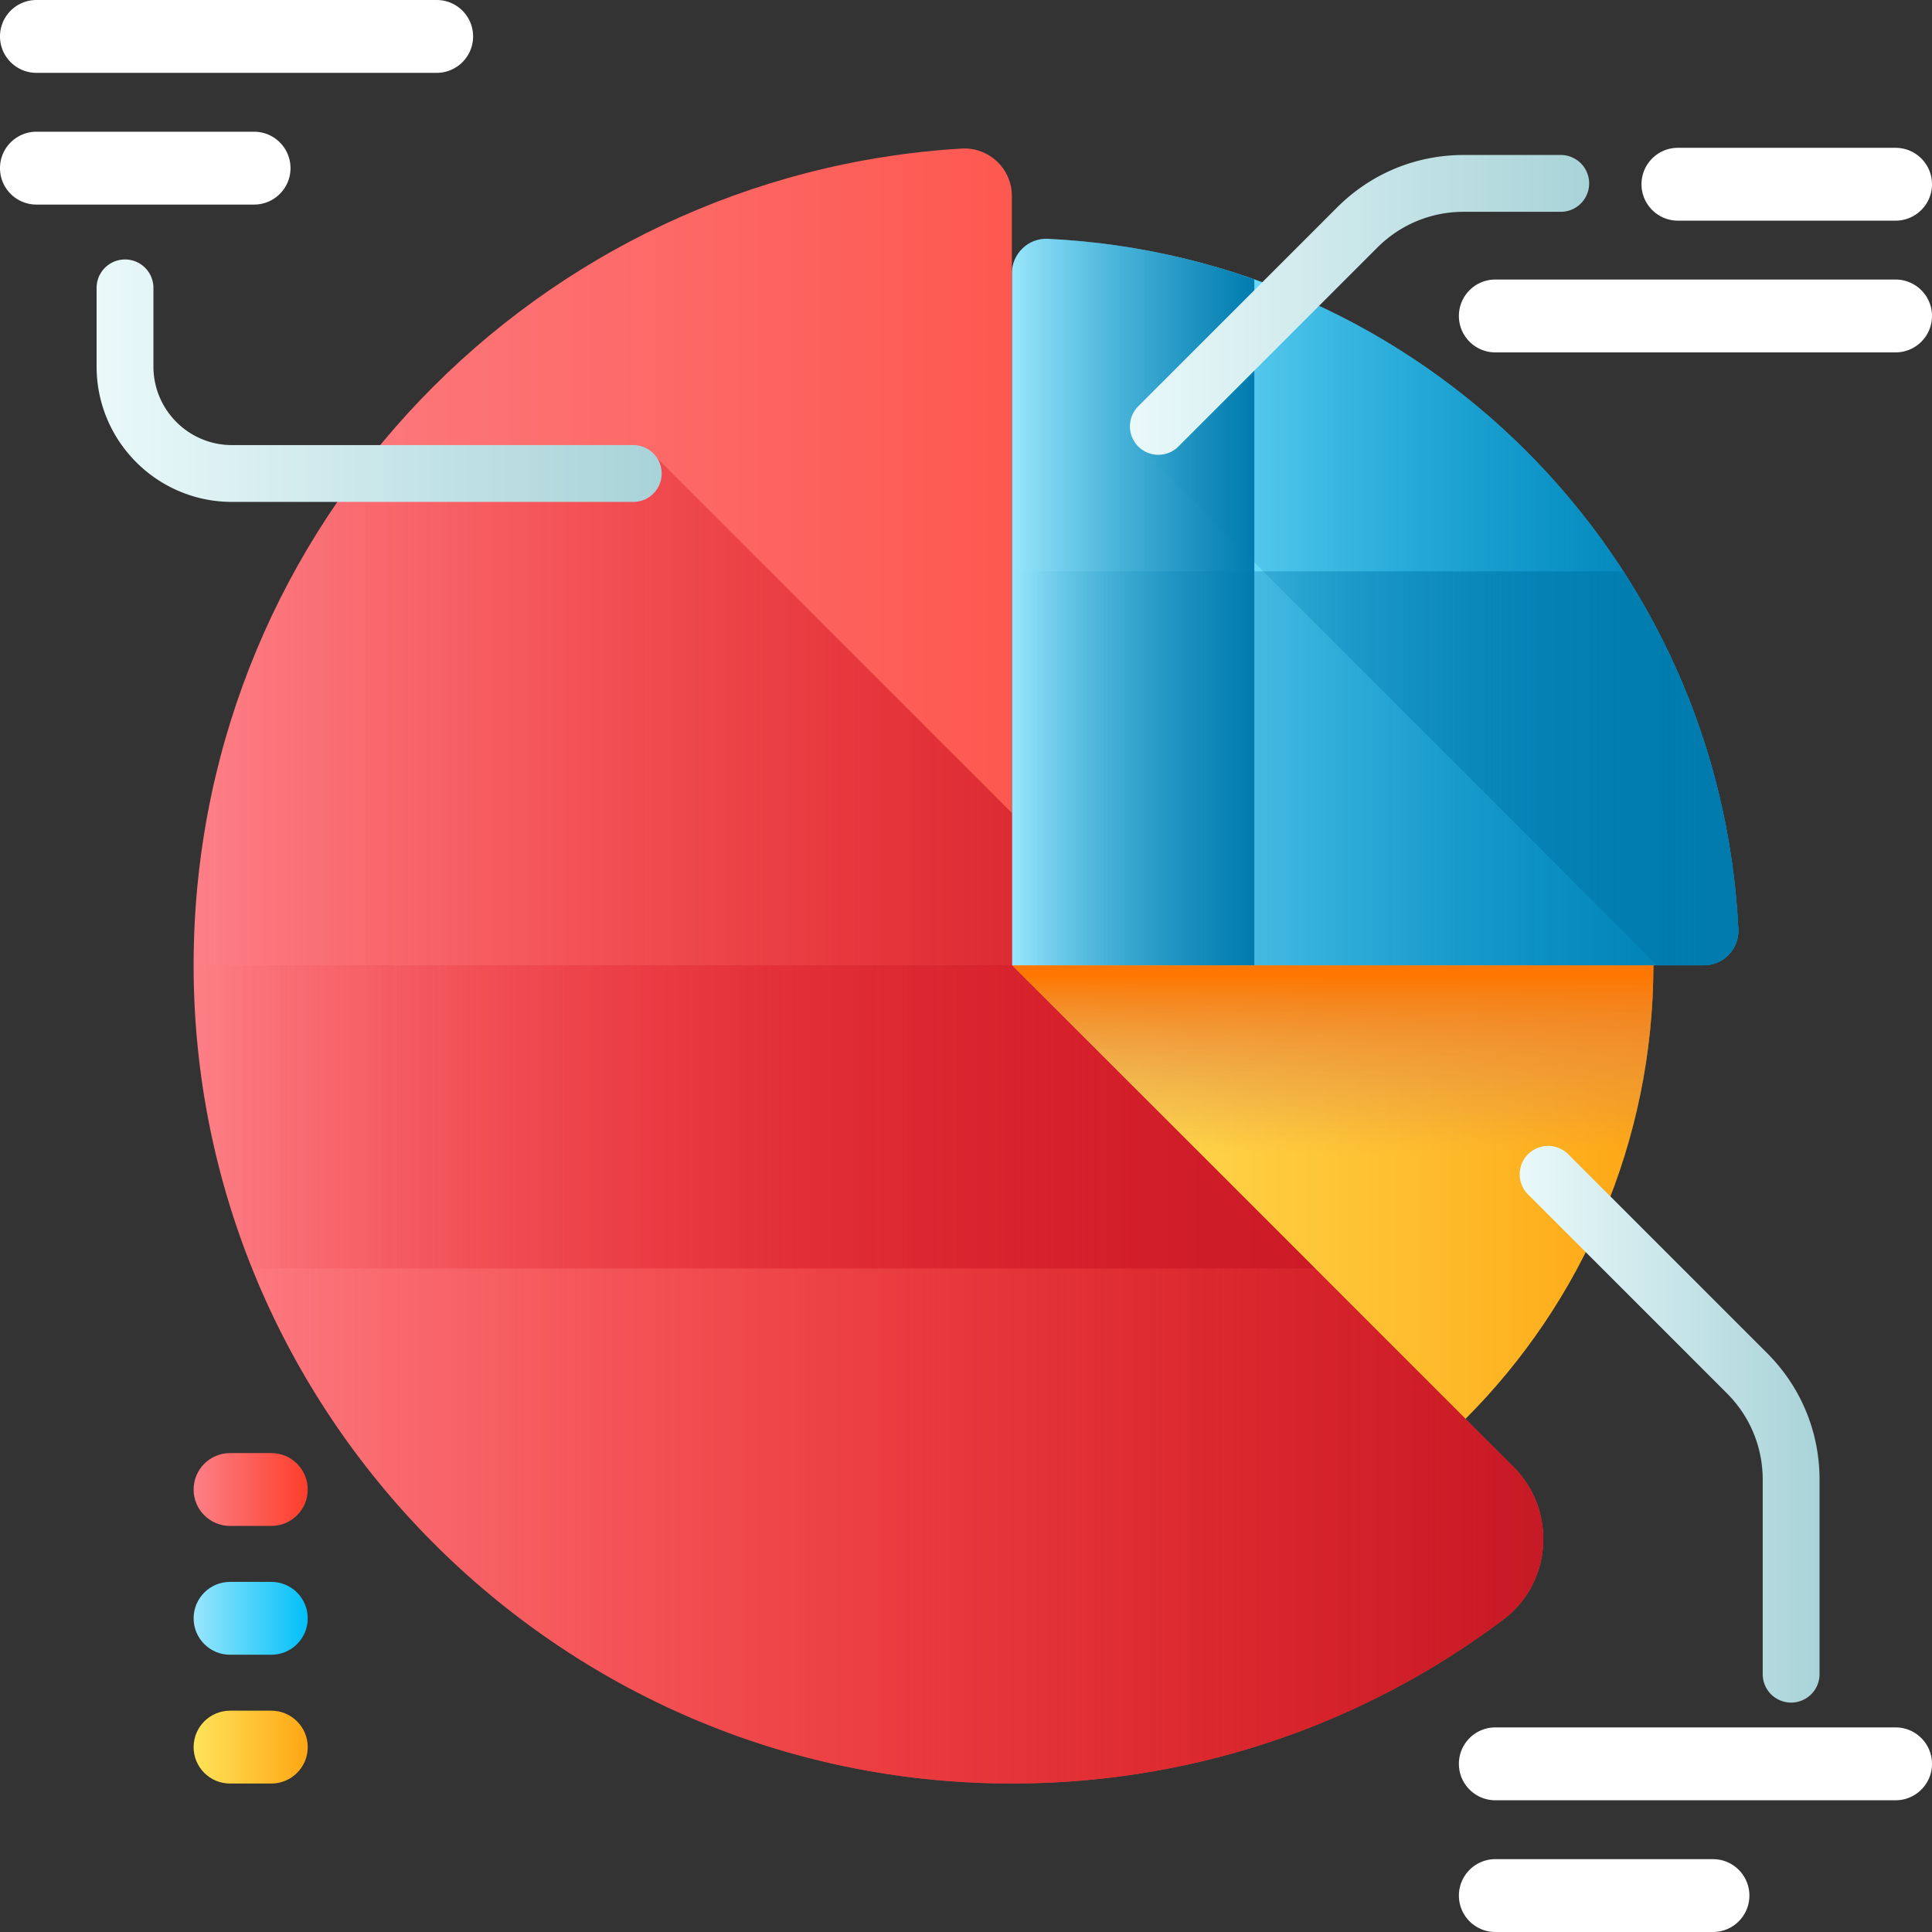
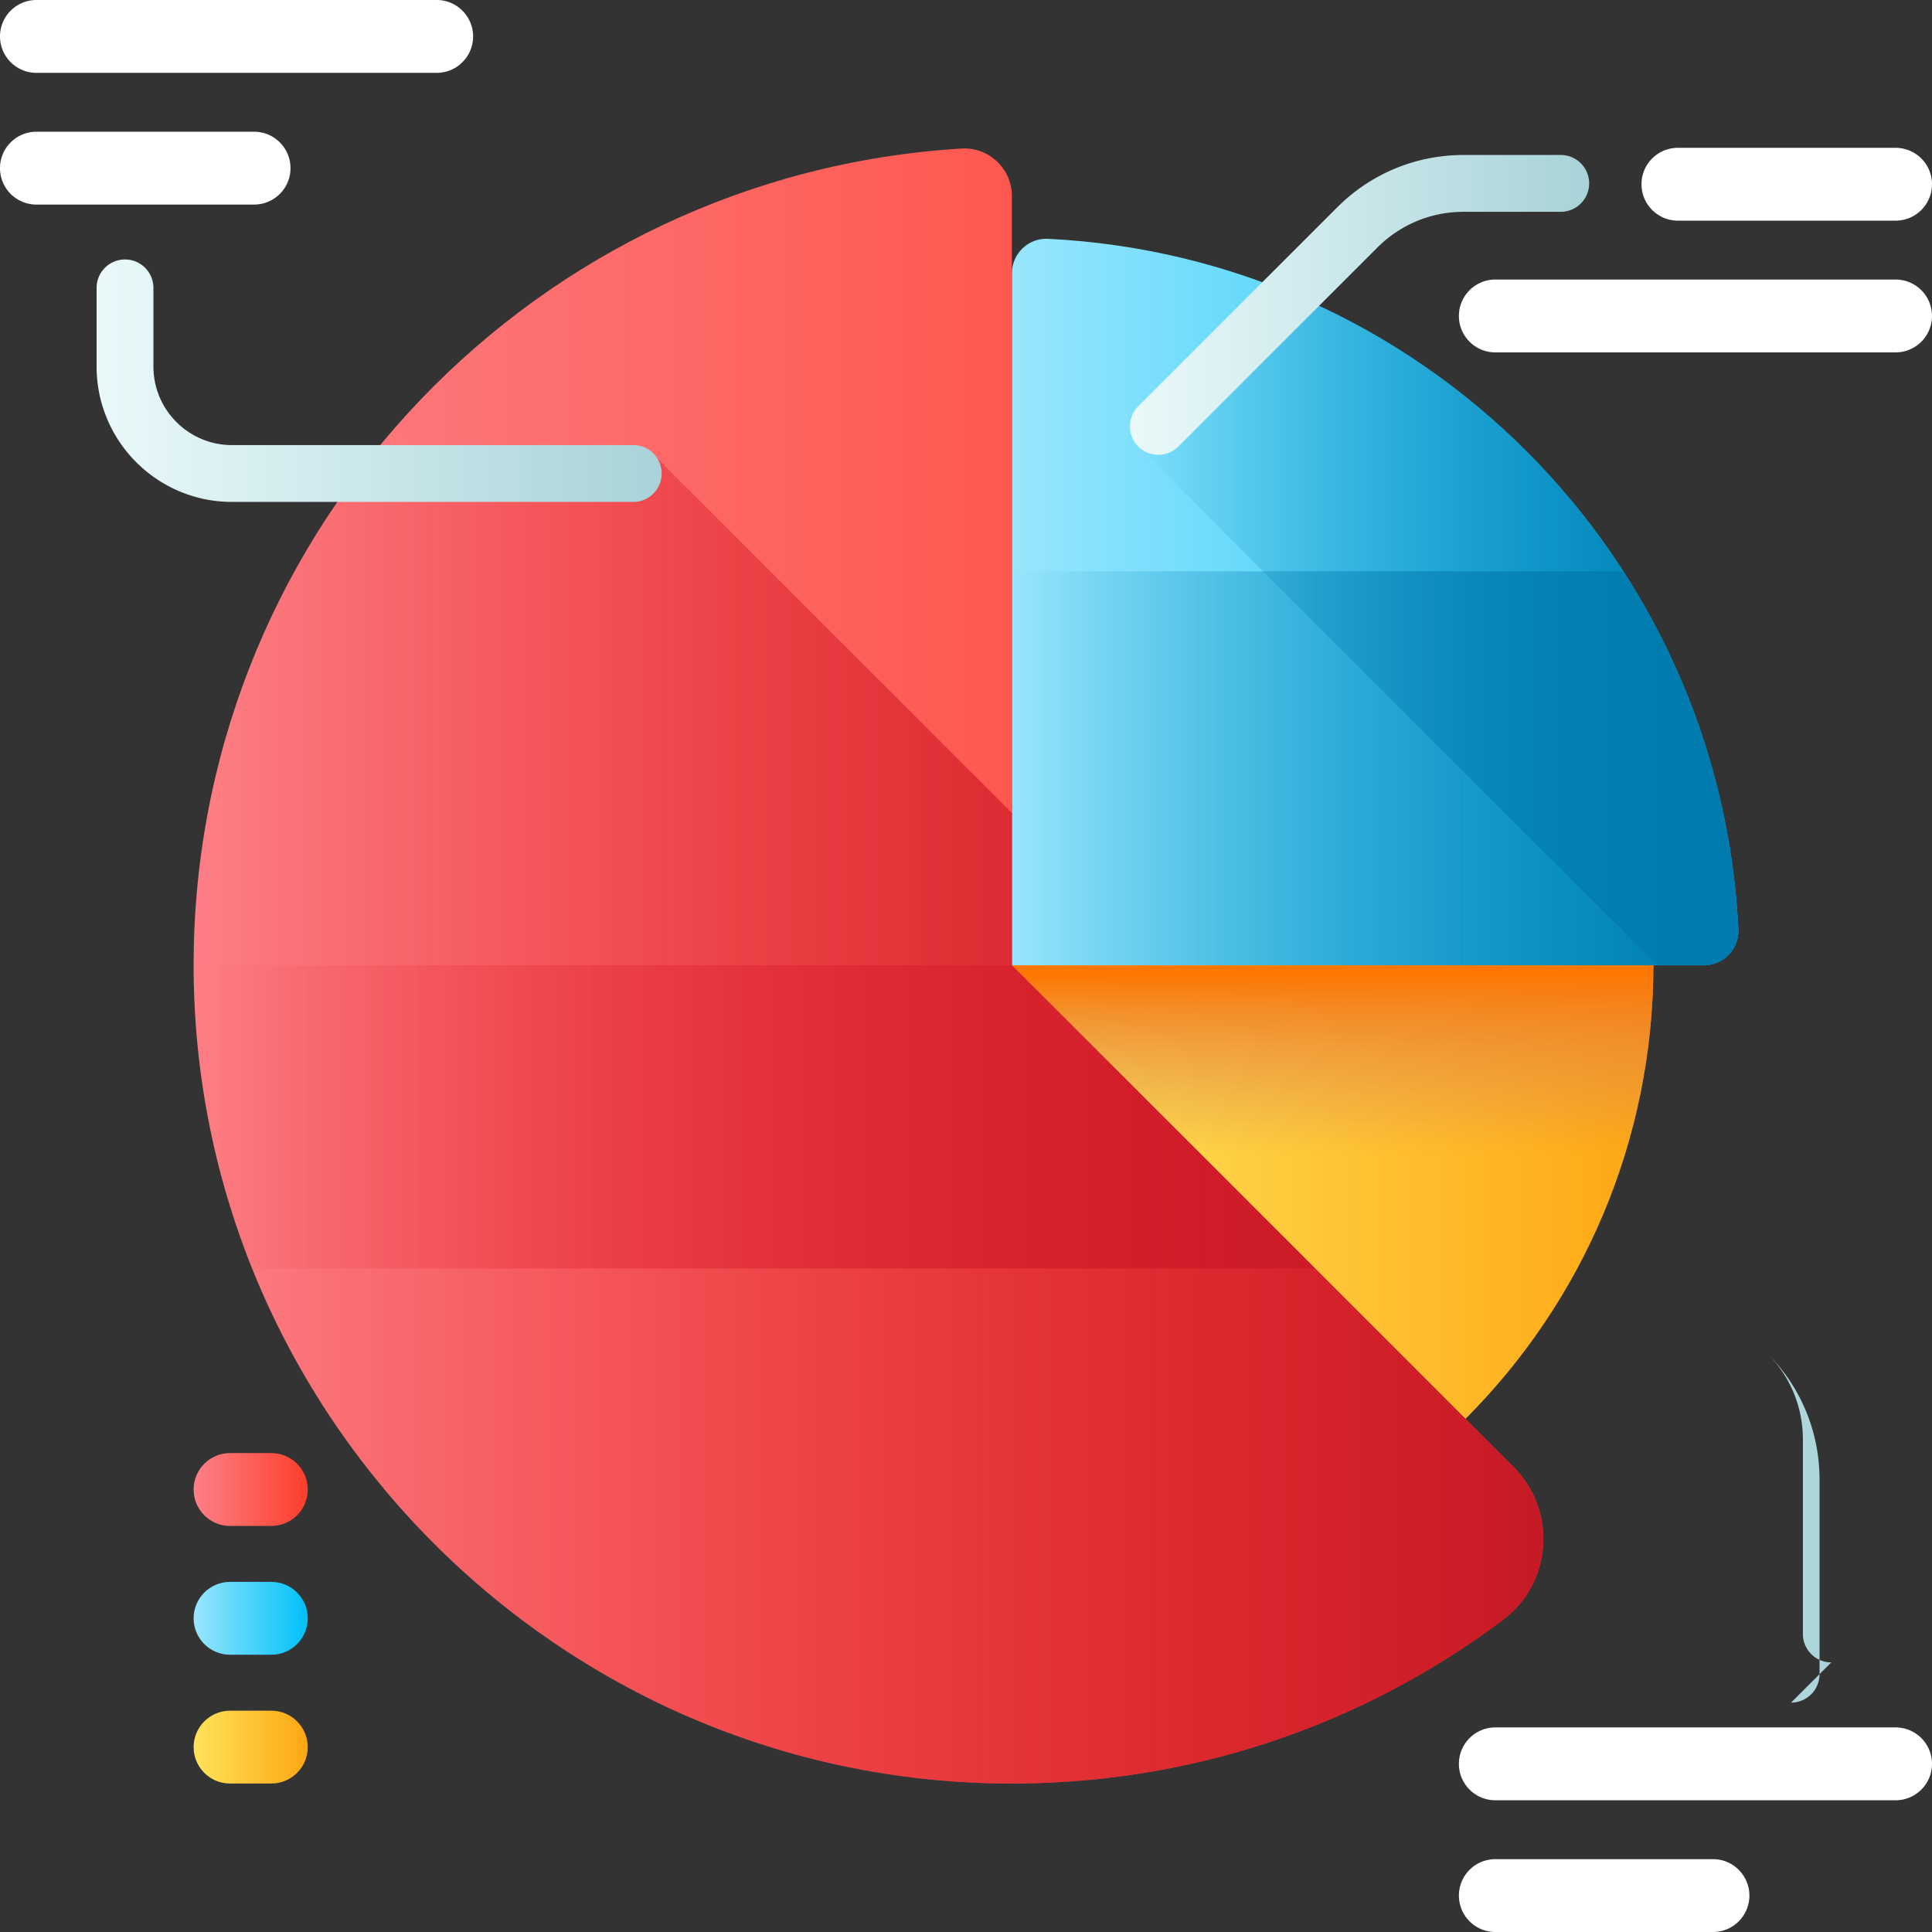
<svg xmlns="http://www.w3.org/2000/svg" xmlns:xlink="http://www.w3.org/1999/xlink" version="1.1" width="512" height="512" x="0" y="0" viewBox="0 0 510 510" style="enable-background:new 0 0 512 512" xml:space="preserve" class="">
  <rect x="0" y="0" width="510" height="510" fill="#333333" stroke="none" />
  <g>
    <linearGradient id="a">
      <stop offset="0" stop-color="#fd8087" />
      <stop offset="1" stop-color="#fd3e2b" />
    </linearGradient>
    <linearGradient xlink:href="#a" id="g" x1="51.11" x2="81.237" y1="393.195" y2="393.195" gradientUnits="userSpaceOnUse" />
    <linearGradient id="b">
      <stop offset="0" stop-color="#99e6fc" />
      <stop offset="1" stop-color="#01c0fa" />
    </linearGradient>
    <linearGradient xlink:href="#b" id="h" x1="51.11" x2="81.237" y1="427.195" y2="427.195" gradientUnits="userSpaceOnUse" />
    <linearGradient id="c">
      <stop offset="0" stop-color="#fee45a" />
      <stop offset="1" stop-color="#fea613" />
    </linearGradient>
    <linearGradient xlink:href="#c" id="i" x1="51.11" x2="81.237" y1="461.195" y2="461.195" gradientUnits="userSpaceOnUse" />
    <linearGradient xlink:href="#c" id="j" x1="351.776" x2="351.776" y1="242.667" y2="353.335" gradientUnits="userSpaceOnUse" />
    <linearGradient id="k" x1="351.776" x2="351.776" y1="304.31" y2="257.307" gradientUnits="userSpaceOnUse">
      <stop offset="0" stop-color="#dc8758" stop-opacity="0" />
      <stop offset=".215" stop-color="#dd8654" stop-opacity=".215" />
      <stop offset=".429" stop-color="#e28448" stop-opacity=".429" />
      <stop offset=".642" stop-color="#ea8034" stop-opacity=".642" />
      <stop offset=".854" stop-color="#f47b18" stop-opacity=".854" />
      <stop offset="1" stop-color="#fe7701" />
    </linearGradient>
    <linearGradient xlink:href="#b" id="l" x1="304.2" x2="361.2" y1="136.983" y2="222.983" gradientUnits="userSpaceOnUse" />
    <linearGradient id="d">
      <stop offset="0" stop-color="#017bae" stop-opacity="0" />
      <stop offset="1" stop-color="#017bae" />
    </linearGradient>
    <linearGradient xlink:href="#d" id="m" x1="367.858" x2="312.081" y1="134.642" y2="78.865" gradientUnits="userSpaceOnUse" />
    <linearGradient xlink:href="#d" id="n" x1="363" x2="363" y1="220.81" y2="266.907" gradientUnits="userSpaceOnUse" />
    <linearGradient xlink:href="#d" id="o" x1="299.11" x2="257.915" y1="158.919" y2="158.919" gradientUnits="userSpaceOnUse" />
    <linearGradient xlink:href="#a" id="p" x1="123.086" x2="348.703" y1="159.254" y2="384.871" gradientUnits="userSpaceOnUse" />
    <linearGradient id="e">
      <stop offset="0" stop-color="#e41f2d" stop-opacity="0" />
      <stop offset=".346" stop-color="#de1e2b" stop-opacity=".346" />
      <stop offset=".804" stop-color="#ce1b28" stop-opacity=".804" />
      <stop offset="1" stop-color="#c41926" />
    </linearGradient>
    <linearGradient xlink:href="#e" id="q" x1="153.95" x2="99.147" y1="202.861" y2="66.138" gradientUnits="userSpaceOnUse" />
    <linearGradient xlink:href="#e" id="r" x1="229.265" x2="229.265" y1="356.462" y2="462.967" gradientUnits="userSpaceOnUse" />
    <linearGradient id="f">
      <stop offset="0" stop-color="#eaf9fa" />
      <stop offset="1" stop-color="#a8d3d8" />
    </linearGradient>
    <linearGradient xlink:href="#f" id="s" x1="100.083" x2="100.083" y1="115.333" y2="139.343" gradientUnits="userSpaceOnUse" />
    <linearGradient xlink:href="#f" id="t" x1="250.872" x2="254.66" y1="135.584" y2="161.152" gradientTransform="scale(-1 1) rotate(-45 155.094 1114.86)" gradientUnits="userSpaceOnUse" />
    <linearGradient xlink:href="#f" id="u" x1="338.952" x2="368.787" y1="60.549" y2="90.383" gradientUnits="userSpaceOnUse" />
    <path fill="url(#a)" d="M60.725 402.81h10.897c5.31 0 9.615-4.305 9.615-9.615s-4.305-9.615-9.615-9.615H60.725c-5.31 0-9.615 4.305-9.615 9.615s4.305 9.615 9.615 9.615z" opacity="1" data-original="url(#a)" />
    <path fill="url(#b)" d="M60.725 436.81h10.897c5.31 0 9.615-4.305 9.615-9.615s-4.305-9.615-9.615-9.615H60.725c-5.31 0-9.615 4.305-9.615 9.615s4.305 9.615 9.615 9.615z" opacity="1" data-original="url(#b)" />
    <path fill="url(#c)" d="M60.725 470.81h10.897c5.31 0 9.615-4.305 9.615-9.615s-4.305-9.615-9.615-9.615H60.725c-5.31 0-9.615 4.305-9.615 9.615s4.305 9.615 9.615 9.615z" opacity="1" data-original="url(#c)" />
    <g fill="#7ca1b1">
      <path d="M115.273 0H9.615C4.305 0 0 4.305 0 9.615s4.305 9.615 9.615 9.615h105.657c5.31 0 9.615-4.305 9.615-9.615.001-5.31-4.304-9.615-9.614-9.615zM76.685 44.388c0-5.31-4.305-9.615-9.615-9.615H9.615C4.305 34.773 0 39.078 0 44.388a9.615 9.615 0 0 0 9.615 9.615h57.454c5.311 0 9.616-4.304 9.616-9.615zM500.385 455.997H394.727c-5.311 0-9.615 4.305-9.615 9.615s4.305 9.615 9.615 9.615h105.657c5.31 0 9.615-4.305 9.615-9.615.001-5.31-4.304-9.615-9.614-9.615zM461.797 500.385c0-5.31-4.305-9.615-9.615-9.615h-57.454a9.615 9.615 0 0 0-9.615 9.615 9.615 9.615 0 0 0 9.615 9.615h57.454c5.31 0 9.615-4.305 9.615-9.615zM394.727 93.022h105.657c5.31 0 9.615-4.305 9.615-9.615s-4.305-9.615-9.615-9.615H394.727c-5.31 0-9.615 4.305-9.615 9.615s4.305 9.615 9.615 9.615zM433.315 48.634c0 5.31 4.305 9.615 9.615 9.615h57.454c5.31 0 9.615-4.305 9.615-9.615a9.615 9.615 0 0 0-9.615-9.615H442.93c-5.31-.001-9.615 4.304-9.615 9.615z" fill="#ffffff" opacity="1" data-original="#7ca1b1" />
    </g>
    <path fill="url(#c)" d="m267.11 254.81 119.737 119.737c30.643-30.643 49.596-72.977 49.596-119.737z" opacity="1" data-original="url(#c)" />
    <path fill="url(#k)" d="m267.11 254.81 119.737 119.737c30.643-30.643 49.596-72.977 49.596-119.737z" opacity="1" data-original="url(#k)" />
    <path fill="url(#b)" d="M267.11 72.162V254.81h182.648c5.192 0 9.375-4.327 9.122-9.513-4.804-98.469-83.788-177.452-182.257-182.257-5.186-.253-9.513 3.93-9.513 9.122z" opacity="1" data-original="url(#b)" />
    <path fill="url(#d)" d="m340.842 77.487-40.372 40.372L437.421 254.81h12.337c5.192 0 9.375-4.327 9.122-9.513-3.699-75.806-51.367-140.056-118.038-167.81z" opacity="1" data-original="url(#d)" />
    <path fill="url(#d)" d="M267.11 254.81h182.648c5.192 0 9.375-4.327 9.122-9.513-1.694-34.72-12.62-67.01-30.361-94.487H267.11z" opacity="1" data-original="url(#d)" />
-     <path fill="url(#d)" d="M331.11 73.746a191.22 191.22 0 0 0-54.487-10.706c-5.186-.253-9.513 3.93-9.513 9.122V254.81h64z" opacity="1" data-original="url(#d)" />
    <path fill="url(#a)" d="M396.84 427.519c-37.025 27.857-83.293 44.087-133.378 43.26-118.73-1.958-214.042-100.413-212.329-219.147 1.635-113.366 90.614-205.599 202.654-212.418 7.218-.439 13.323 5.283 13.323 12.514V254.81l132.4 132.4c11.48 11.48 10.303 30.548-2.67 40.309z" opacity="1" data-original="url(#a)" />
    <path fill="url(#e)" d="M267.11 254.81v-40.2l-93.86-93.86H97.744c-28.584 36.062-45.899 81.462-46.611 130.882-.424 29.364 5.095 57.484 15.427 83.214h280.587z" opacity="1" data-original="url(#e)" class="" />
    <path fill="url(#e)" d="M263.463 470.78c50.084.826 96.353-15.403 133.377-43.26 12.973-9.761 14.15-28.829 2.67-40.309L267.11 254.81H51.127c.018 117.306 94.667 214.028 212.336 215.97z" opacity="1" data-original="url(#e)" class="" />
    <path fill="url(#f)" d="M167.167 132.493H61.25c-19.744 0-35.75-16.006-35.75-35.75v-20.75a7.5 7.5 0 0 1 15 0v20.75c0 11.46 9.29 20.75 20.75 20.75h105.917a7.5 7.5 0 0 1 0 15z" opacity="1" data-original="url(#f)" class="" />
-     <path fill="url(#f)" d="M472.814 449.441a7.5 7.5 0 0 0 7.5-7.5v-51.342c0-12.618-4.915-24.48-13.837-33.402l-52.504-52.504a7.5 7.5 0 0 0-10.607 10.607l52.504 52.504c6.089 6.089 9.442 14.185 9.443 22.796v51.341a7.5 7.5 0 0 0 7.501 7.5z" opacity="1" data-original="url(#f)" class="" />
+     <path fill="url(#f)" d="M472.814 449.441a7.5 7.5 0 0 0 7.5-7.5v-51.342c0-12.618-4.915-24.48-13.837-33.402l-52.504-52.504l52.504 52.504c6.089 6.089 9.442 14.185 9.443 22.796v51.341a7.5 7.5 0 0 0 7.501 7.5z" opacity="1" data-original="url(#f)" class="" />
    <path fill="url(#f)" d="M419.5 48.412a7.5 7.5 0 0 0-7.5-7.5h-25.624c-12.618 0-24.48 4.915-33.402 13.837l-52.504 52.504a7.5 7.5 0 0 0 10.607 10.607l52.504-52.504c6.089-6.089 14.185-9.442 22.796-9.443H412a7.502 7.502 0 0 0 7.5-7.501z" opacity="1" data-original="url(#f)" class="" />
  </g>
</svg>